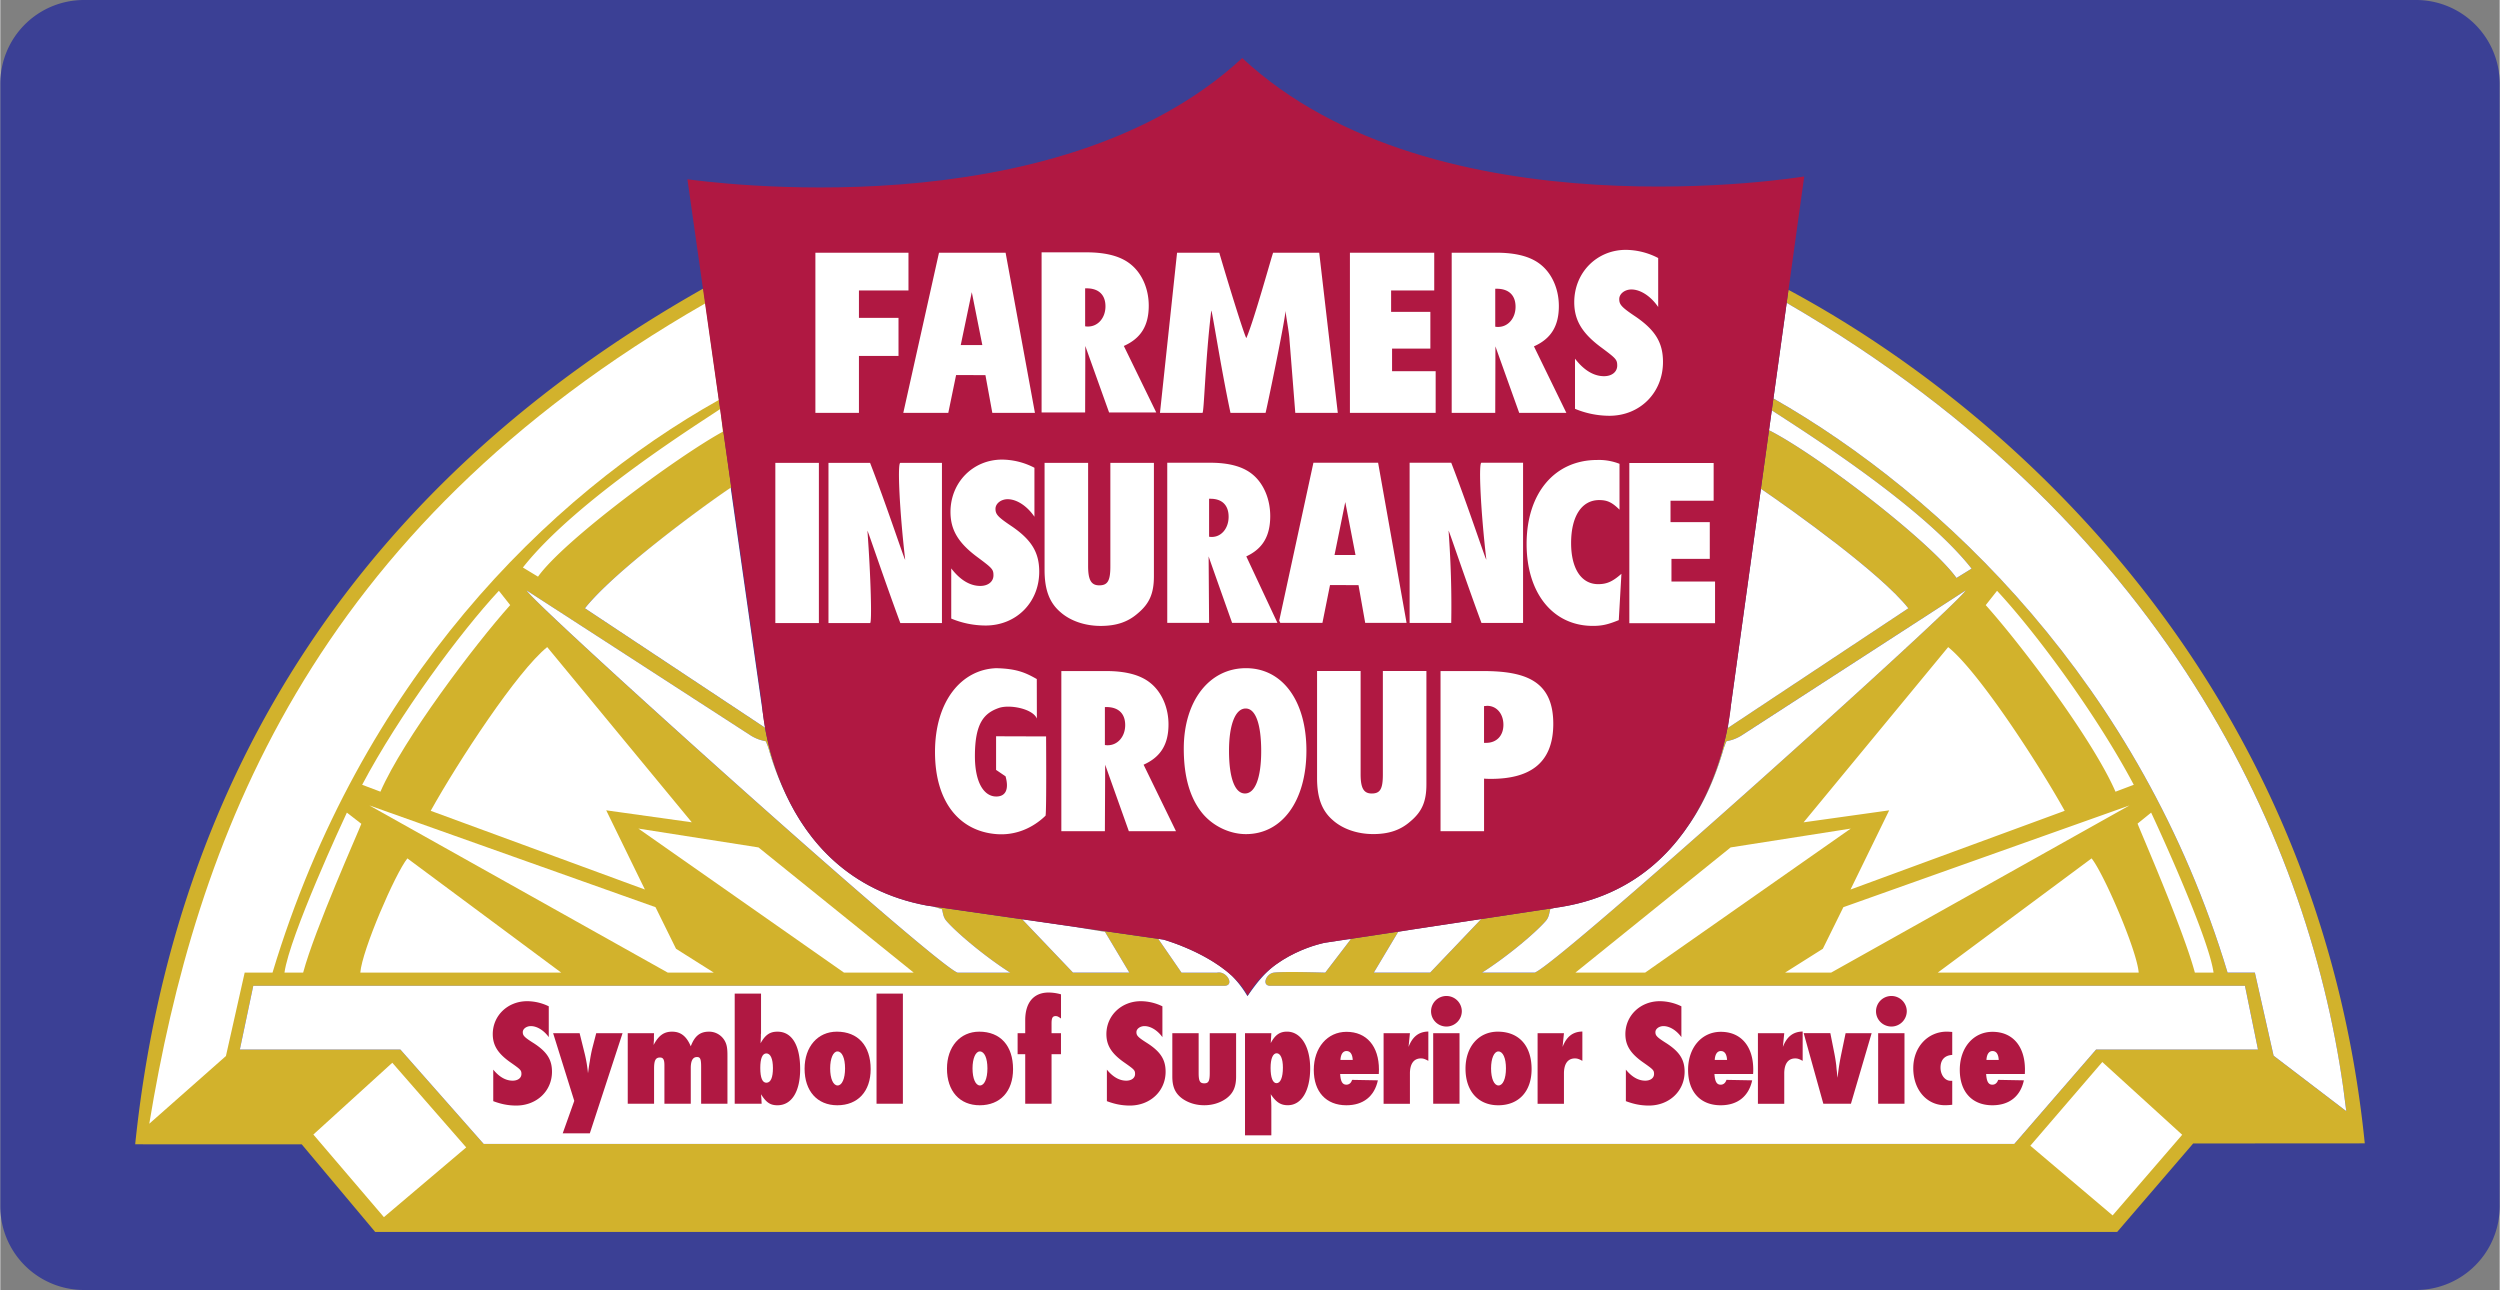
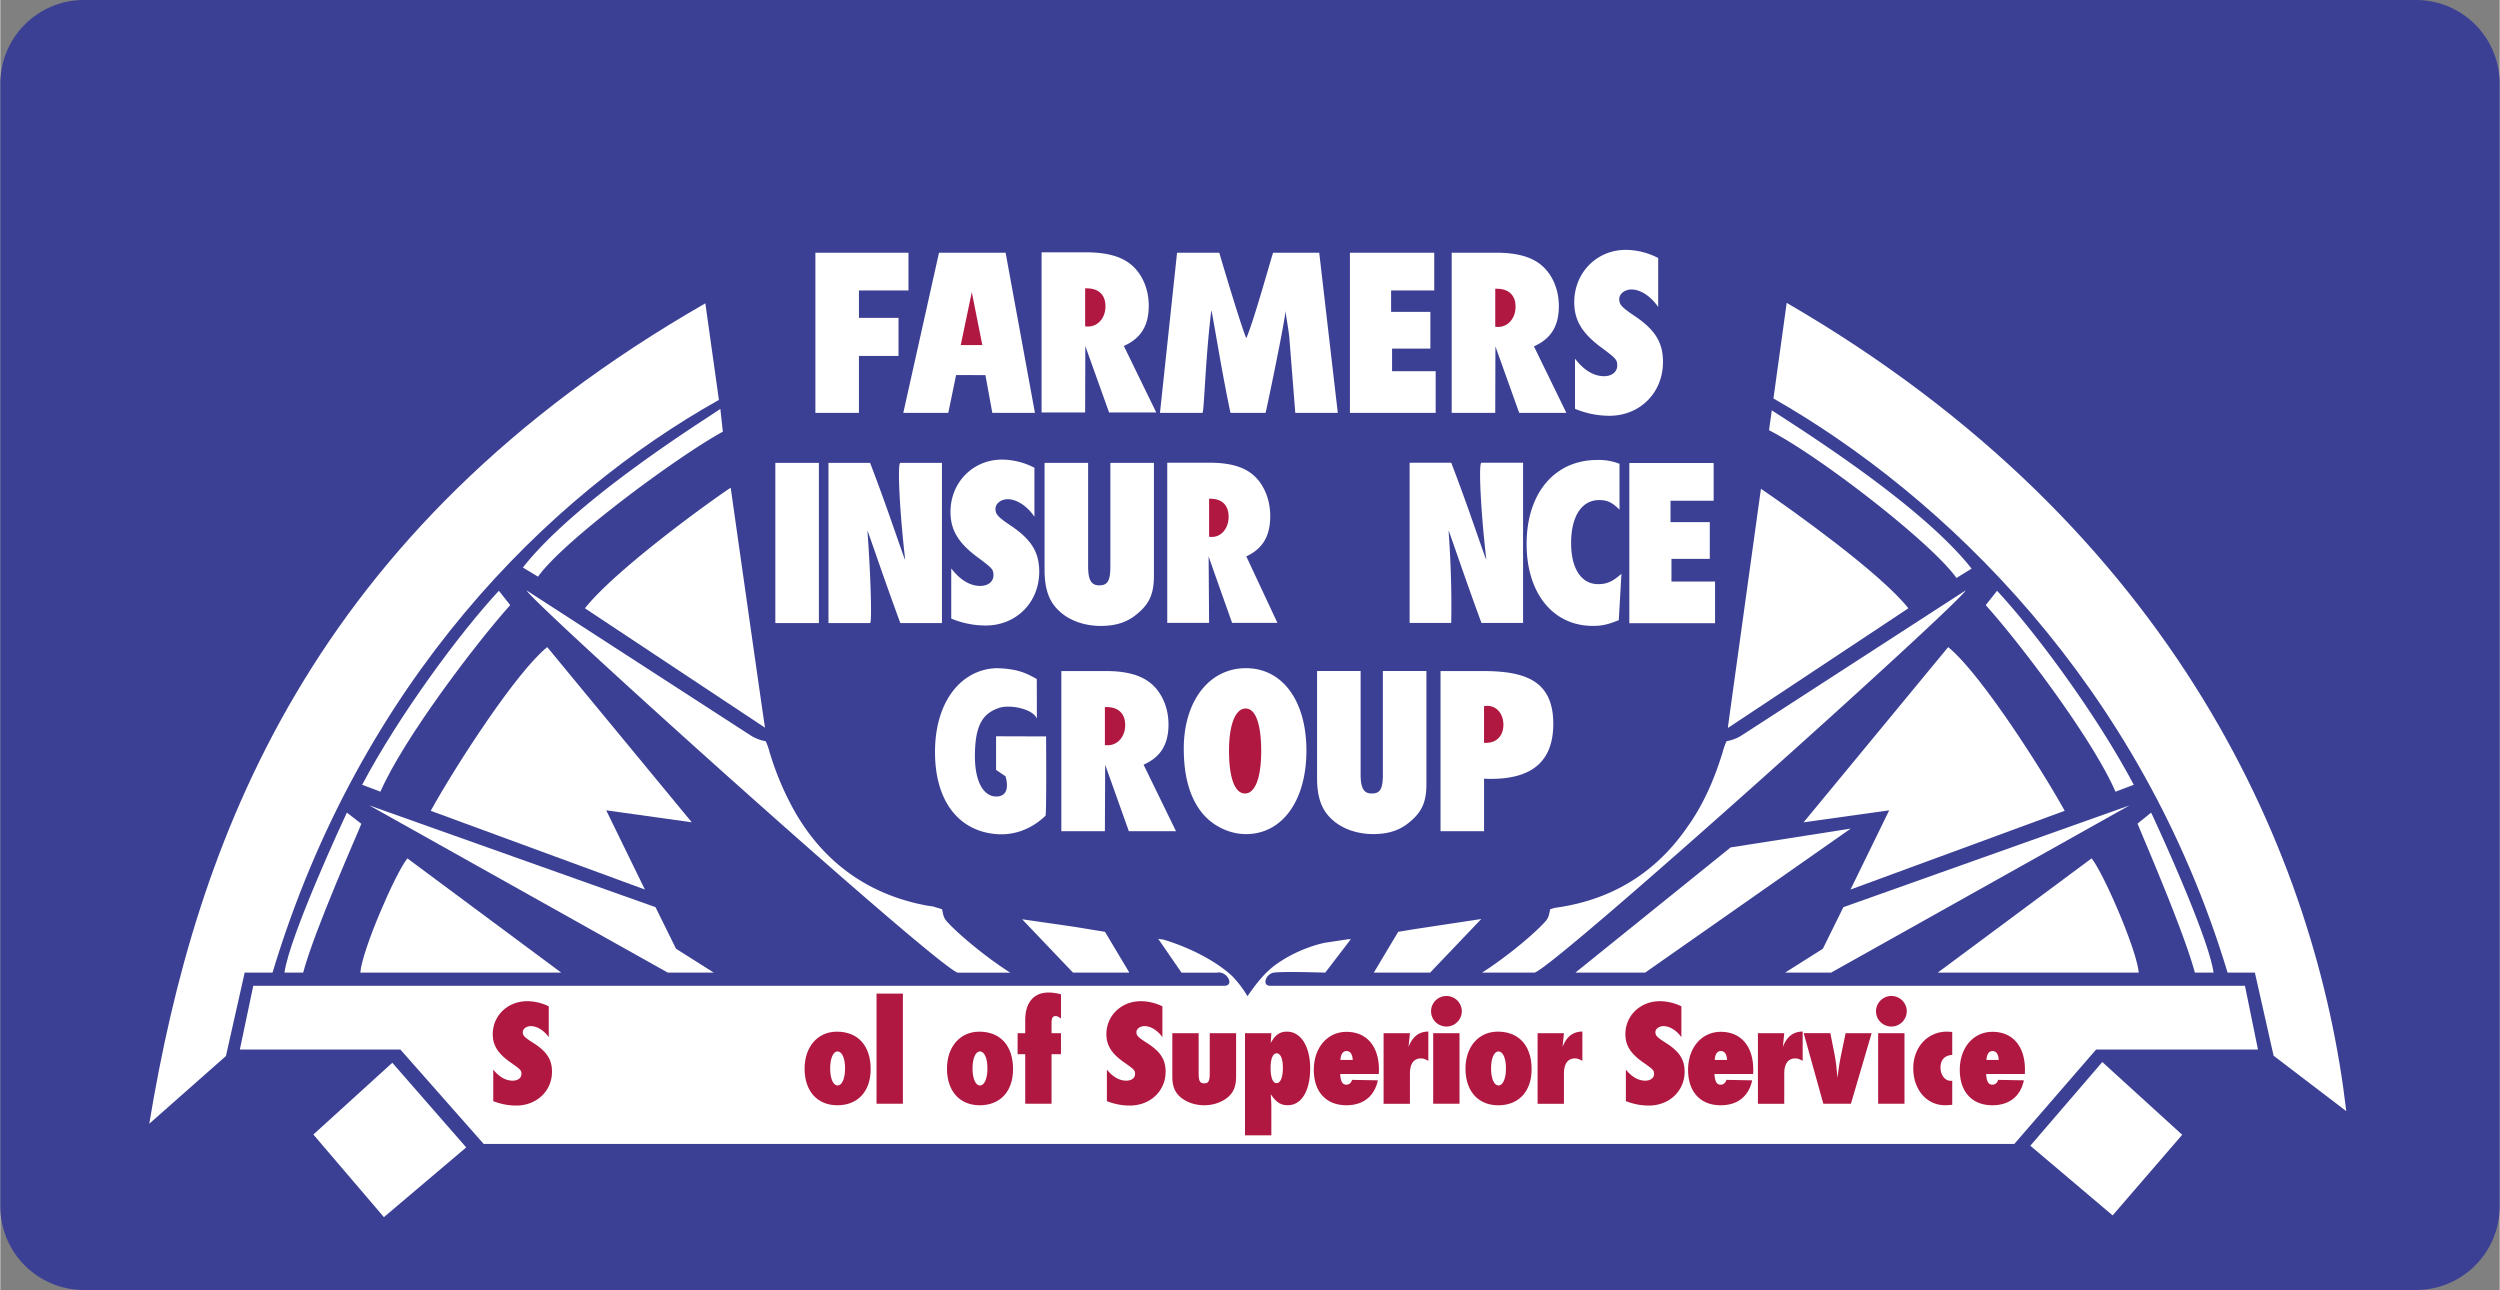
<svg xmlns="http://www.w3.org/2000/svg" width="2500" height="1290" viewBox="0 0 112.375 58">
  <rect x="0" y="0" width="112.375" height="58" fill="#808080" stroke="none" />
  <path d="M3.75 0A3.762 3.762 0 0 0 0 3.75v50.5A3.762 3.762 0 0 0 3.75 58h104.875a3.762 3.762 0 0 0 3.75-3.75V3.75a3.762 3.762 0 0 0-3.75-3.75H3.75z" fill="#3b4095" />
-   <path d="M80.398 13.032l-.081.587c17.637 10.225 23.845 25.068 25.159 36.341l-3.267-2.493-.842-3.736h-1.227c-3.909-12.973-12.794-21.467-20.419-25.813l-.074.532c1.351.882 6.734 4.258 8.984 7.117l-.68.42c-1.131-1.592-6.181-5.499-8.428-6.644l-.365 2.633c1.466.999 5.388 3.802 6.629 5.373l-8.115 5.381.023-.202c-.19 1.06-.673 2.948-1.853 4.664.628-.872 1.171-1.974 1.599-3.393.066-.221.099-.32.168-.472.289-.054.503-.152.648-.241l10.104-6.54c-.305.611-18.276 16.776-19.375 17.185H66.62c1.034-.652 2.333-1.72 2.858-2.313.151-.172.155-.317.208-.538l.188-.058-3.288.499-2.299 2.41h-2.533l1.097-1.834.715-.118-2.973.451c.042 0 .087-.002.128-.001l-1.15 1.502c-.005 0-1.866-.064-2.315 0-.347.051-.559.592-.151.592h43.818l.585 2.865H94.23l-3.678 4.246H21.734l-3.748-4.246H10.77l.603-2.865h43.674c.462-.019.092-.684-.341-.592h-1.598l-1.046-1.519-3.771-.542 1.375.227 1.097 1.834H48.23l-2.289-2.399-4.007-.576.405.124c.053.221.057.366.208.538.525.594 1.824 1.661 2.858 2.313h-2.369c-1.099-.408-19.07-16.573-19.375-17.185l10.104 6.54c.146.089.359.188.648.241.069.151.102.251.168.472.258.854.558 1.592.893 2.235a12.197 12.197 0 0 1-1.093-3.316l-8.098-5.369c1.309-1.657 5.337-4.586 6.585-5.422l-1.257-8.956C16.412 21.548 7.804 34.662 6.064 51.449l7.489.003 3.301 3.937h78.323l3.417-3.977 7.715-.005c-2.046-20.299-15.492-32.781-25.911-38.375z" fill="#d2b22c" />
  <path d="M6.698 50.524c2.087-12.634 7.167-26.657 25.001-36.886l.61 4.342c-7.677 4.305-16.12 12.642-20.07 25.75h-1.252l-.843 3.75-3.446 3.044z" fill="#fff" />
  <path d="M57.236 43.454c-.39.312-.711.684-1.163 1.336a4.741 4.741 0 0 0-.689-.906c-1.204-1.114-3.087-1.638-3.087-1.638l-.235-.034 1.046 1.519h1.598c.433-.092.803.573.341.592H11.373l-.603 2.865h7.216l3.748 4.246h68.817l3.678-4.246h7.278l-.585-2.865H57.104c-.408 0-.196-.541.151-.592.45-.064 2.311 0 2.315 0l1.15-1.502c-.041-.001-.086.001-.128.001l-1.034.157c.001 0-1.225.225-2.322 1.067z" fill="#fff" />
  <path d="M100.141 43.73h1.227l.842 3.736 3.267 2.493c-1.314-11.272-7.522-26.116-25.159-36.341l-.596 4.298c7.624 4.348 16.51 12.842 20.419 25.814zM77.697 32.528l-.023.202 8.115-5.381c-1.241-1.571-5.163-4.374-6.629-5.373l-1.463 10.552z" fill="#fff" />
  <path d="M87.952 25.986l.68-.42c-2.25-2.859-7.633-6.235-8.984-7.117l-.124.894c2.247 1.144 7.296 5.052 8.428 6.643zM70.168 40.777l-.294.044-.188.058c-.053.221-.057.366-.208.538-.525.594-1.825 1.661-2.858 2.313h2.369c1.099-.408 19.07-16.573 19.375-17.185l-10.104 6.54a1.89 1.89 0 0 1-.648.241 3.156 3.156 0 0 0-.168.472c-.428 1.419-.971 2.521-1.599 3.393-1.133 1.648-2.906 3.138-5.677 3.586zM62.851 41.896l-1.097 1.834h2.533l2.299-2.41-3.021.458zM32.839 21.927c-1.248.835-5.245 3.765-6.554 5.422l8.098 5.369c-.073-.409-1.544-10.791-1.544-10.791zM23.496 25.516l.68.412c1.168-1.643 6.295-5.42 8.31-6.519l-.112-1.024c-.768.53-6.462 4.06-8.878 7.131zM35.476 36.034a12.996 12.996 0 0 1-.893-2.235 3.198 3.198 0 0 0-.168-.472 1.902 1.902 0 0 1-.648-.241l-10.104-6.54c.305.611 18.276 16.776 19.375 17.185h2.369c-1.034-.652-2.333-1.72-2.858-2.313-.151-.172-.156-.317-.208-.538a39.759 39.759 0 0 1-.405-.124l-.278-.04c-3.335-.623-5.172-2.685-6.182-4.682zM48.23 43.73h2.533l-1.096-1.834-1.376-.226-2.349-.339z" fill="#fff" />
-   <path d="M55.838 2.61c-8.43 7.809-24.271 5.528-24.945 5.451l3.357 23.622s.375 7.719 7.406 9.031l10.641 1.531s2.865.797 3.787 2.516c1.094-1.938 3.475-2.375 3.475-2.375l10.609-1.609c7.083-1.146 7.646-9.094 7.646-9.094l2.585-18.651.707-5.099c-.001.001-16.582 2.761-25.268-5.323z" fill="#b01842" />
  <path fill="#fff" d="M14.075 51.01l3.172 3.714 3.7-3.135-3.323-3.806zM44.771 33.104v1.512l.426.289c.166.601-.006.907-.42.907-.522 0-.958-.577-.958-1.818 0-1.479.412-1.93 1.074-2.162.479-.168 1.524.026 1.712.476l-.004-1.777c-.482-.272-.881-.468-1.825-.488-1.543.054-2.751 1.458-2.751 3.768 0 2.289 1.132 3.565 2.762 3.692 1.072.083 1.836-.464 2.209-.83.047-.231.023-3.562.023-3.562l-2.248-.007zM52.86 37.372l-1.457-2.99c.772-.346 1.12-.918 1.12-1.814 0-.744-.294-1.425-.783-1.835-.446-.378-1.109-.562-2.034-.562h-2.001v7.201h1.958l.013-2.99c.098.28 1.064 2.99 1.064 2.99h2.12zM56.005 30.042c-1.653 0-2.795 1.479-2.795 3.617 0 1.252.272 2.202.816 2.883.479.594 1.24.961 1.979.961 1.631 0 2.719-1.501 2.719-3.757 0-2.236-1.077-3.704-2.719-3.704zM62.161 30.171v4.653c0 .647-.12.853-.5.853-.359 0-.5-.238-.5-.864V30.17h-1.958v4.815c0 .885.217 1.468.707 1.89.445.399 1.109.626 1.816.626.696 0 1.218-.173 1.664-.562.533-.442.729-.907.729-1.674v-5.096h-1.958zM66.711 37.372v-2.364c.12.011.272.011.305.011 1.653 0 2.785-.623 2.807-2.422.024-2.007-1.273-2.426-3.176-2.426h-1.893v7.201h1.957zM42.755 27.812a4.033 4.033 0 0 0 1.546.312c1.375 0 2.41-1.036 2.41-2.418 0-.863-.341-1.425-1.217-2.03-.647-.432-.75-.55-.75-.799 0-.237.25-.432.546-.432.409 0 .875.303 1.205.788v-2.202a3.2 3.2 0 0 0-1.455-.367c-1.307 0-2.319 1.025-2.319 2.354 0 .81.353 1.403 1.239 2.052.636.475.693.528.693.799 0 .28-.239.475-.591.475-.466 0-.91-.27-1.307-.788v2.256zM57.421 28.006l-1.4-2.99c.742-.346 1.076-.918 1.076-1.814 0-.744-.282-1.425-.752-1.835-.429-.378-1.066-.562-1.955-.562h-1.923v7.201h1.881l-.021-2.99c.094.28 1.056 2.99 1.056 2.99h2.038zM63.364 28.007h1.871c.01-.564.03-2.104-.12-4.146-.006-.091.723 2.103 1.479 4.146h1.871v-7.202h-1.871c-.138 0-.034 2.177.218 4.341.022.192-.786-2.299-1.577-4.341h-1.871v7.202zM72.887 25.799c-.392.346-.652.465-1.044.465-.762 0-1.218-.702-1.218-1.847 0-1.209.479-1.933 1.262-1.933.359 0 .577.098.914.432v-2.062a2.527 2.527 0 0 0-1.001-.173c-1.914 0-3.176 1.49-3.176 3.778 0 2.214 1.186 3.682 2.98 3.682.413 0 .685-.064 1.164-.259l.119-2.083zM73.243 28.02h3.854v-1.874h-1.96v-1.018h1.723v-1.651h-1.765v-.963h1.939v-1.696h-3.791zM37.236 28.013h1.871c.088 0 .03-2.104-.12-4.146-.007-.091.723 2.103 1.479 4.146h1.871v-7.201h-1.871c-.138 0-.034 2.176.217 4.34.022.192-.786-2.299-1.577-4.34h-1.871v7.201zM34.846 20.812h1.958v7.201h-1.958zM49.909 20.812v4.653c0 .647-.12.853-.5.853-.359 0-.5-.237-.5-.863v-4.643h-1.958v4.815c0 .885.217 1.468.707 1.889.446.399 1.109.626 1.816.626.696 0 1.218-.172 1.664-.561.533-.443.729-.907.729-1.674v-5.096h-1.958zM38.605 18.564v-2.561h1.779v-1.711h-1.779v-1.233h2.227v-1.696h-4.185v7.201zM60.135 18.564l-.835-7.201h-2.071c-.025 0-.848 3.01-1.203 3.832-.028.065-.621-1.797-1.22-3.832h-1.898l-.768 7.201h1.909c.076 0 .12-2.298.396-4.589.02-.161.405 2.418.865 4.589h1.577c.013 0 .843-3.959.899-4.589.011.205.167 1.004.178 1.307l.26 3.282h1.911zM60.68 18.564h3.855V16.69h-1.96v-1.017h1.722v-1.652h-1.765v-.962h1.939v-1.696H60.68zM70.412 18.564l-1.458-2.991c.772-.345 1.12-.917 1.12-1.814 0-.745-.293-1.425-.783-1.835-.446-.378-1.109-.562-2.034-.562h-2.001v7.201h1.958l.008-2.991c.098.281 1.069 2.991 1.069 2.991h2.121zM70.8 18.381a4.035 4.035 0 0 0 1.546.313c1.375 0 2.41-1.037 2.41-2.419 0-.863-.341-1.425-1.217-2.029-.647-.432-.75-.551-.75-.799 0-.238.25-.432.546-.432.409 0 .875.303 1.205.788v-2.202a3.2 3.2 0 0 0-1.455-.367c-1.307 0-2.319 1.025-2.319 2.354 0 .81.353 1.403 1.239 2.052.636.475.693.529.693.799 0 .28-.239.475-.591.475-.466 0-.91-.27-1.307-.788v2.255zM46.518 18.564l-1.319-7.201h-2.995l-1.605 7.201h2.023l.351-1.702 1.319.005.31 1.697zM51.973 18.546l-1.458-2.991c.772-.345 1.12-.917 1.12-1.813 0-.745-.293-1.425-.783-1.835-.446-.378-1.109-.562-2.034-.562h-2.001v7.201h1.958l.008-2.991c.098.281 1.069 2.991 1.069 2.991h2.121zM99.51 43.73c-.232-1.654-2.646-6.861-2.806-7.194l-.61.494c.127.352 2.058 4.762 2.576 6.7h.84zM96.144 43.73c-.075-1-1.574-4.466-2.118-5.136L87.11 43.73h9.034zM92.817 36.455c-1.239-2.223-3.892-6.279-5.239-7.36l-6.5 7.878 3.848-.539-1.739 3.561 9.63-3.54zM95.923 35.285c-1.666-3.148-4.411-6.859-6.147-8.722l-.509.644c1.594 1.779 4.807 6.026 5.834 8.389l.822-.311zM82.315 43.73l13.416-7.517-12.865 4.575-.923 1.87-1.698 1.072z" />
  <path fill="#fff" d="M73.953 43.73l9.245-6.476-5.401.847-6.979 5.629zM98.1 51.021l-3.592-3.271-3.236 3.763 3.7 3.133zM12.776 43.73h.84c.518-1.938 2.489-6.341 2.616-6.691l-.65-.503c-.16.333-2.573 5.54-2.806 7.194zM16.186 43.73h9.033l-6.916-5.136c-.543.67-2.042 4.136-2.117 5.136zM19.351 36.455l9.63 3.539-1.739-3.561 3.848.539-6.501-7.878c-1.347 1.082-4 5.138-5.238 7.361zM16.269 35.285l.822.31c1.028-2.362 4.241-6.609 5.834-8.389l-.509-.644c-1.735 1.864-4.481 5.574-6.147 8.723zM30.01 43.73h2.07l-1.699-1.072-.922-1.87-12.866-4.575z" />
-   <path fill="#fff" d="M37.933 43.73h3.135l-6.979-5.629-5.401-.847zM57.501 27.907l.05.099h1.893l.341-1.702 1.281.005.301 1.697h1.86l-1.28-7.201h-2.908z" />
-   <path fill="#b01842" d="M60.931 24.952l-.46-2.379-.483 2.379zM26.505 50.957l1.472-4.504h-1.184l-.178.686c-.035.143-.076.34-.11.578-.021.115-.021.102-.082.536a6.22 6.22 0 0 0-.151-.89l-.226-.91h-1.191l.951 3.044-.52 1.46h1.219zM32.693 49.626v-2.175c0-.346-.034-.516-.144-.692a.806.806 0 0 0-.684-.374c-.404 0-.644.19-.821.659-.192-.455-.452-.659-.842-.659-.363 0-.603.17-.829.598.007-.095.007-.163.014-.197 0-.231 0-.204.006-.333H28.21v3.173h1.184v-1.583c0-.367.069-.496.267-.496.144 0 .198.095.198.347v1.732h1.185v-1.604c0-.326.089-.489.267-.496.157-.007.199.081.199.435v1.665h1.183zM34.23 49.626h-1.211v-4.953h1.184v1.787l-.007.047v.109l-.014.292c.212-.381.418-.523.76-.523.65 0 1.02.611 1.02 1.685 0 1.012-.383 1.624-1.02 1.624-.321 0-.506-.122-.739-.496.007.075.007.13.014.163l.013.265z" />
  <path d="M34.443 47.363c-.178 0-.274.224-.274.652 0 .448.096.673.281.666.192-.007.288-.238.288-.659-.001-.421-.11-.659-.295-.659z" fill="#fff" />
  <path d="M37.612 46.385c.951 0 1.52.632 1.52 1.685 0 .999-.575 1.624-1.499 1.624-.903 0-1.472-.639-1.472-1.644 0-.986.589-1.665 1.451-1.665z" fill="#b01842" />
  <path d="M37.64 47.274c-.192 0-.329.313-.329.762 0 .462.137.768.335.768s.335-.306.335-.768-.136-.762-.341-.762z" fill="#fff" />
  <path fill="#b01842" d="M39.396 44.673h1.185v4.953h-1.185zM44.014 46.385c.951 0 1.52.632 1.52 1.685 0 .999-.575 1.624-1.499 1.624-.903 0-1.472-.639-1.472-1.644-.001-.986.588-1.665 1.451-1.665z" />
  <path d="M44.041 47.274c-.191 0-.329.313-.329.762 0 .462.137.768.335.768s.335-.306.335-.768-.136-.762-.341-.762z" fill="#fff" />
  <path d="M47.265 49.626v-2.229h.424v-.944h-.424v-.442c0-.244.048-.326.185-.326.069 0 .117.021.24.109v-1.087a2.07 2.07 0 0 0-.555-.082c-.67 0-1.054.448-1.054 1.243v.585h-.342v.944h.342v2.229h1.184zM52.695 46.453v1.949c0 .476.137.769.458.999.274.19.609.292.979.292.363 0 .698-.102.972-.292.322-.23.459-.523.459-.999v-1.949h-1.185v1.786c0 .367-.055.469-.246.469-.199 0-.253-.102-.253-.469v-1.786h-1.184zM57.147 51.046h-1.184v-4.593h1.184l-.027.448c.192-.367.404-.517.732-.517.623 0 1.041.666 1.041 1.651 0 1.012-.391 1.657-1.006 1.657-.322 0-.527-.136-.767-.496.014.15.027.442.027.523v1.327z" fill="#b01842" />
  <path d="M57.387 47.356c-.171 0-.274.244-.274.659 0 .428.096.686.267.686.178 0 .287-.258.287-.7 0-.4-.109-.645-.28-.645z" fill="#fff" />
  <path d="M60.78 48.552l1.157.021c-.157.728-.664 1.121-1.417 1.121-.91 0-1.465-.604-1.465-1.59 0-.999.609-1.712 1.472-1.712.903 0 1.458.646 1.458 1.698 0 .034 0 .109-.007.197H60.24c.021.34.103.482.28.482.123.001.219-.081.26-.217z" fill="#b01842" />
  <path d="M60.253 47.655h.554c-.014-.258-.109-.4-.281-.4-.164 0-.259.149-.273.4z" fill="#fff" />
  <path d="M63.378 49.626v-1.359c0-.441.178-.679.493-.679.109 0 .185.027.335.109v-1.318c-.431.007-.712.231-.89.693l.062-.618h-1.184v3.173h1.184zM64.424 46.453h1.184v3.173h-1.184zM65.012 44.781a.69.69 0 0 0-.684.687c0 .38.308.687.698.687a.694.694 0 0 0 .685-.7.692.692 0 0 0-.699-.674zM67.328 46.385c.951 0 1.52.632 1.52 1.685 0 .999-.575 1.624-1.499 1.624-.904 0-1.472-.639-1.472-1.644 0-.986.588-1.665 1.451-1.665z" fill="#b01842" />
  <path d="M67.355 47.274c-.192 0-.329.313-.329.762 0 .462.137.768.335.768s.335-.306.335-.768-.135-.762-.341-.762z" fill="#fff" />
  <path d="M70.303 49.626v-1.359c0-.441.178-.679.493-.679.109 0 .185.027.335.109v-1.318c-.431.007-.712.231-.89.693l.062-.618h-1.185v3.173h1.185zM73.089 49.51c.364.137.683.197 1.031.197.918 0 1.608-.652 1.608-1.521 0-.544-.228-.897-.812-1.277-.433-.272-.501-.347-.501-.503 0-.149.167-.271.364-.271.273 0 .584.189.804.496v-1.386a2.236 2.236 0 0 0-.971-.23c-.872 0-1.547.646-1.547 1.48 0 .51.235.884.827 1.291.424.299.462.333.462.503 0 .177-.159.299-.395.299-.311 0-.606-.17-.872-.496v1.418zM77.609 48.552l1.157.021c-.158.728-.664 1.121-1.417 1.121-.911 0-1.465-.604-1.465-1.59 0-.999.609-1.712 1.472-1.712.903 0 1.458.646 1.458 1.698 0 .034 0 .109-.007.197h-1.738c.021.34.103.482.281.482.123.001.218-.081.259-.217z" fill="#b01842" />
  <path d="M77.082 47.655h.555c-.014-.258-.109-.4-.28-.4-.165 0-.261.149-.275.4z" fill="#fff" />
  <path d="M80.208 49.626v-1.359c0-.441.178-.679.493-.679.109 0 .185.027.335.109v-1.318c-.431.007-.712.231-.89.693l.062-.618h-1.184v3.173h1.184zM83.206 49.626l.931-3.173h-1.17l-.206.991c-.055.279-.096.496-.158 1.013l-.014-.102-.007-.096c-.014-.136-.007-.074-.021-.19l-.014-.164a7.551 7.551 0 0 0-.082-.522l-.185-.931h-1.198l.883 3.173h1.241zM84.43 46.453h1.184v3.173H84.43zM85.019 44.781a.69.69 0 0 0-.685.687c0 .38.308.687.698.687a.694.694 0 0 0 .685-.7.69.69 0 0 0-.698-.674zM87.761 48.593h-.082c-.246 0-.445-.265-.445-.591 0-.347.185-.551.527-.571v-1.033c-.103-.007-.185-.014-.239-.014-.869 0-1.513.7-1.513 1.645 0 .965.603 1.664 1.431 1.664.068 0 .198-.007.321-.021v-1.079zM89.825 48.552l1.157.021c-.157.728-.664 1.121-1.417 1.121-.911 0-1.465-.604-1.465-1.59 0-.999.609-1.712 1.472-1.712.903 0 1.458.646 1.458 1.698 0 .034 0 .109-.006.197h-1.739c.021.34.103.482.281.482.122.001.218-.081.259-.217z" fill="#b01842" />
  <path d="M89.298 47.655h.554c-.014-.258-.109-.4-.28-.4-.164 0-.26.149-.274.4z" fill="#fff" />
  <path d="M49.754 49.51c.364.137.683.197 1.031.197.918 0 1.608-.652 1.608-1.521 0-.544-.228-.897-.812-1.277-.432-.272-.5-.347-.5-.503 0-.149.167-.271.364-.271.273 0 .584.189.804.496v-1.386a2.236 2.236 0 0 0-.971-.23c-.872 0-1.547.646-1.547 1.48 0 .51.235.884.826 1.291.425.299.463.333.463.503 0 .177-.159.299-.395.299-.311 0-.606-.17-.872-.496v1.418zM22.165 49.51c.364.137.683.197 1.031.197.918 0 1.608-.652 1.608-1.521 0-.544-.228-.897-.812-1.277-.433-.272-.501-.347-.501-.503 0-.149.167-.271.364-.271.273 0 .584.189.804.496v-1.386a2.236 2.236 0 0 0-.971-.23c-.872 0-1.547.646-1.547 1.48 0 .51.235.884.826 1.291.425.299.463.333.463.503 0 .177-.159.299-.395.299-.311 0-.606-.17-.872-.496v1.418zM48.775 12.964v1.706c.043.011.109.011.131.011.445 0 .783-.389.783-.907s-.305-.81-.848-.81h-.066zM44.153 15.516l-.474-2.38-.497 2.38zM67.214 12.982v1.706c.043.011.109.011.13.011.446 0 .783-.389.783-.907s-.305-.81-.849-.81h-.064zM54.348 22.424v1.706c.042.011.104.011.126.011.428 0 .752-.389.752-.906 0-.519-.292-.81-.815-.81h-.063zM66.711 33.399h.098c.468 0 .772-.324.772-.81 0-.497-.304-.854-.729-.854-.022 0-.087.011-.142.011v1.653zM55.994 31.855c-.467 0-.75.734-.75 1.9 0 1.22.261 1.921.718 1.921.457 0 .729-.702.729-1.911-.001-1.208-.252-1.91-.697-1.91zM49.663 31.79v1.706c.043.011.108.011.13.011.446 0 .783-.389.783-.906 0-.519-.305-.811-.849-.811h-.064z" fill="#b01842" />
</svg>